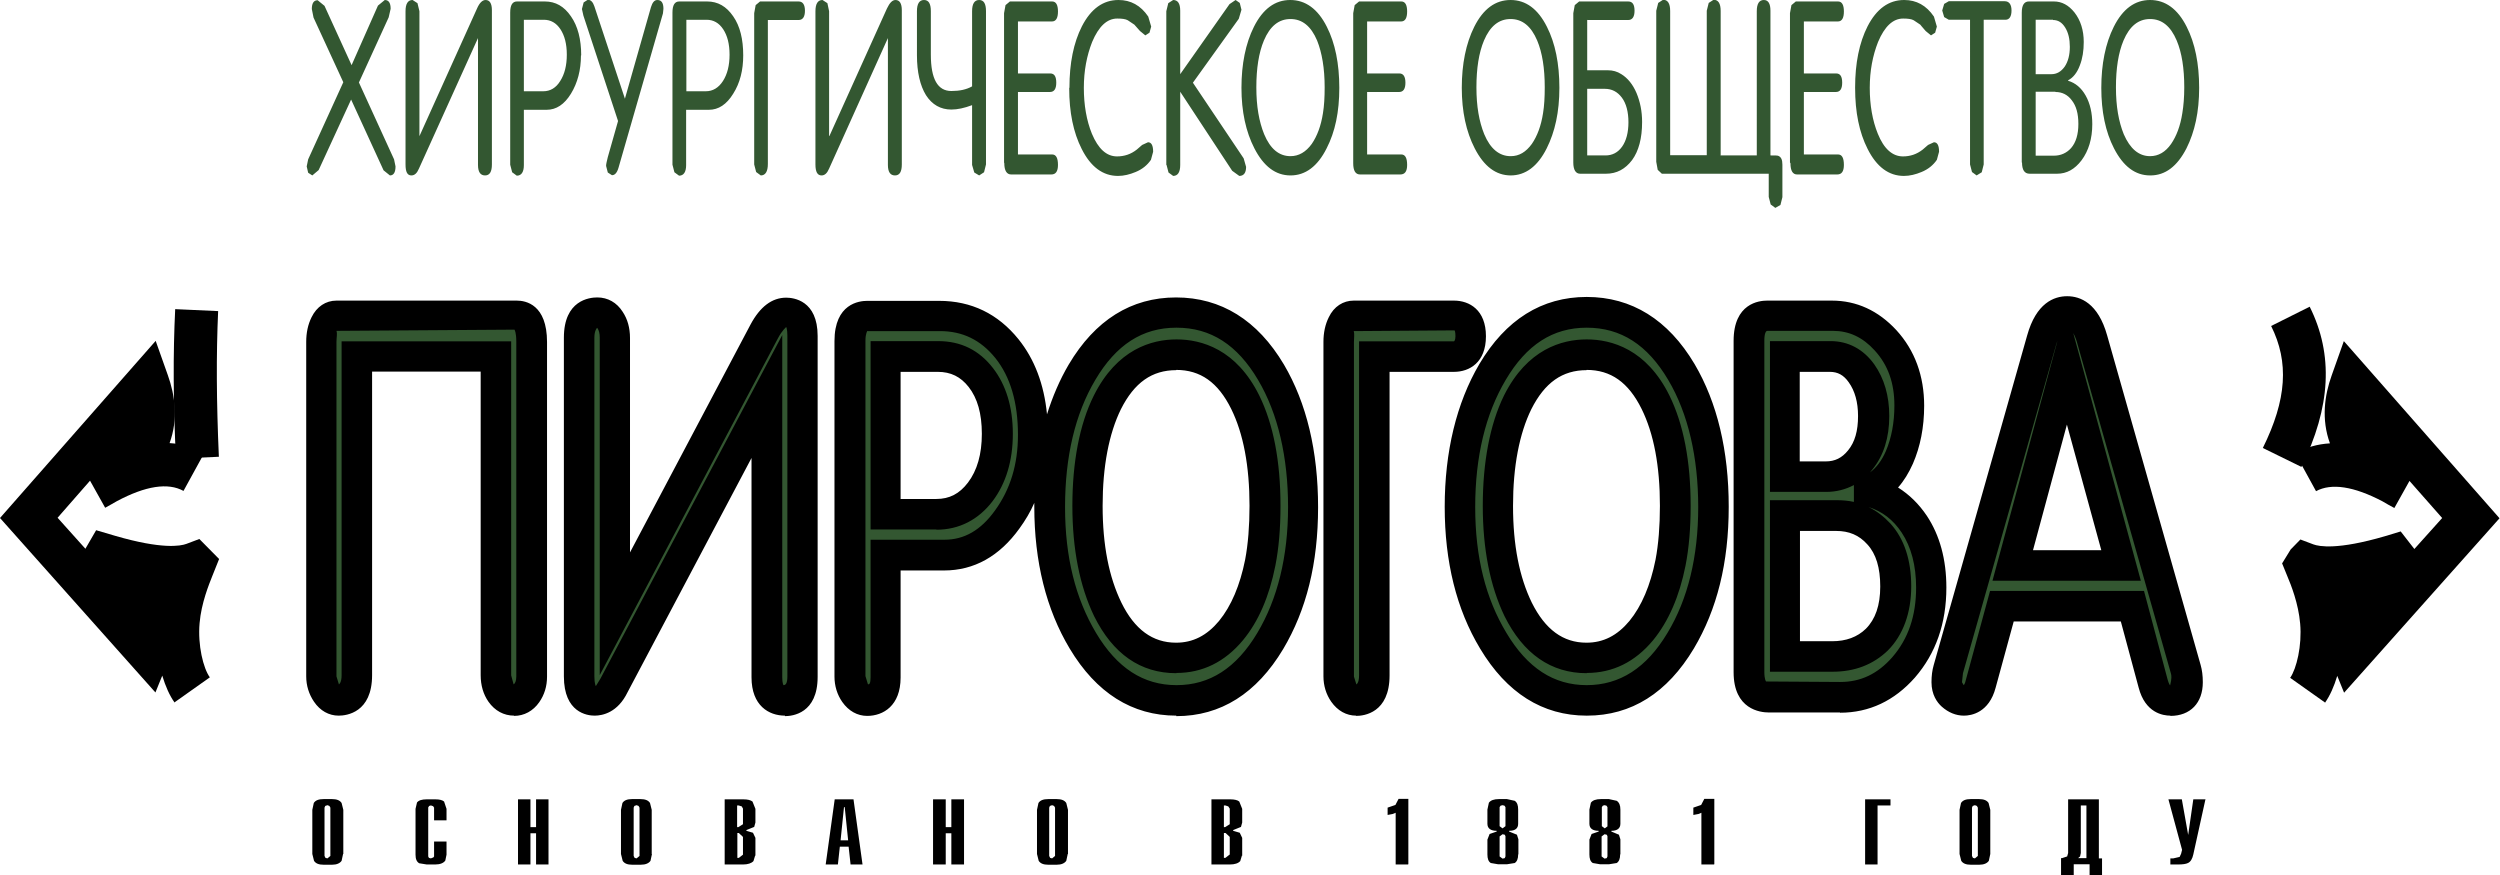
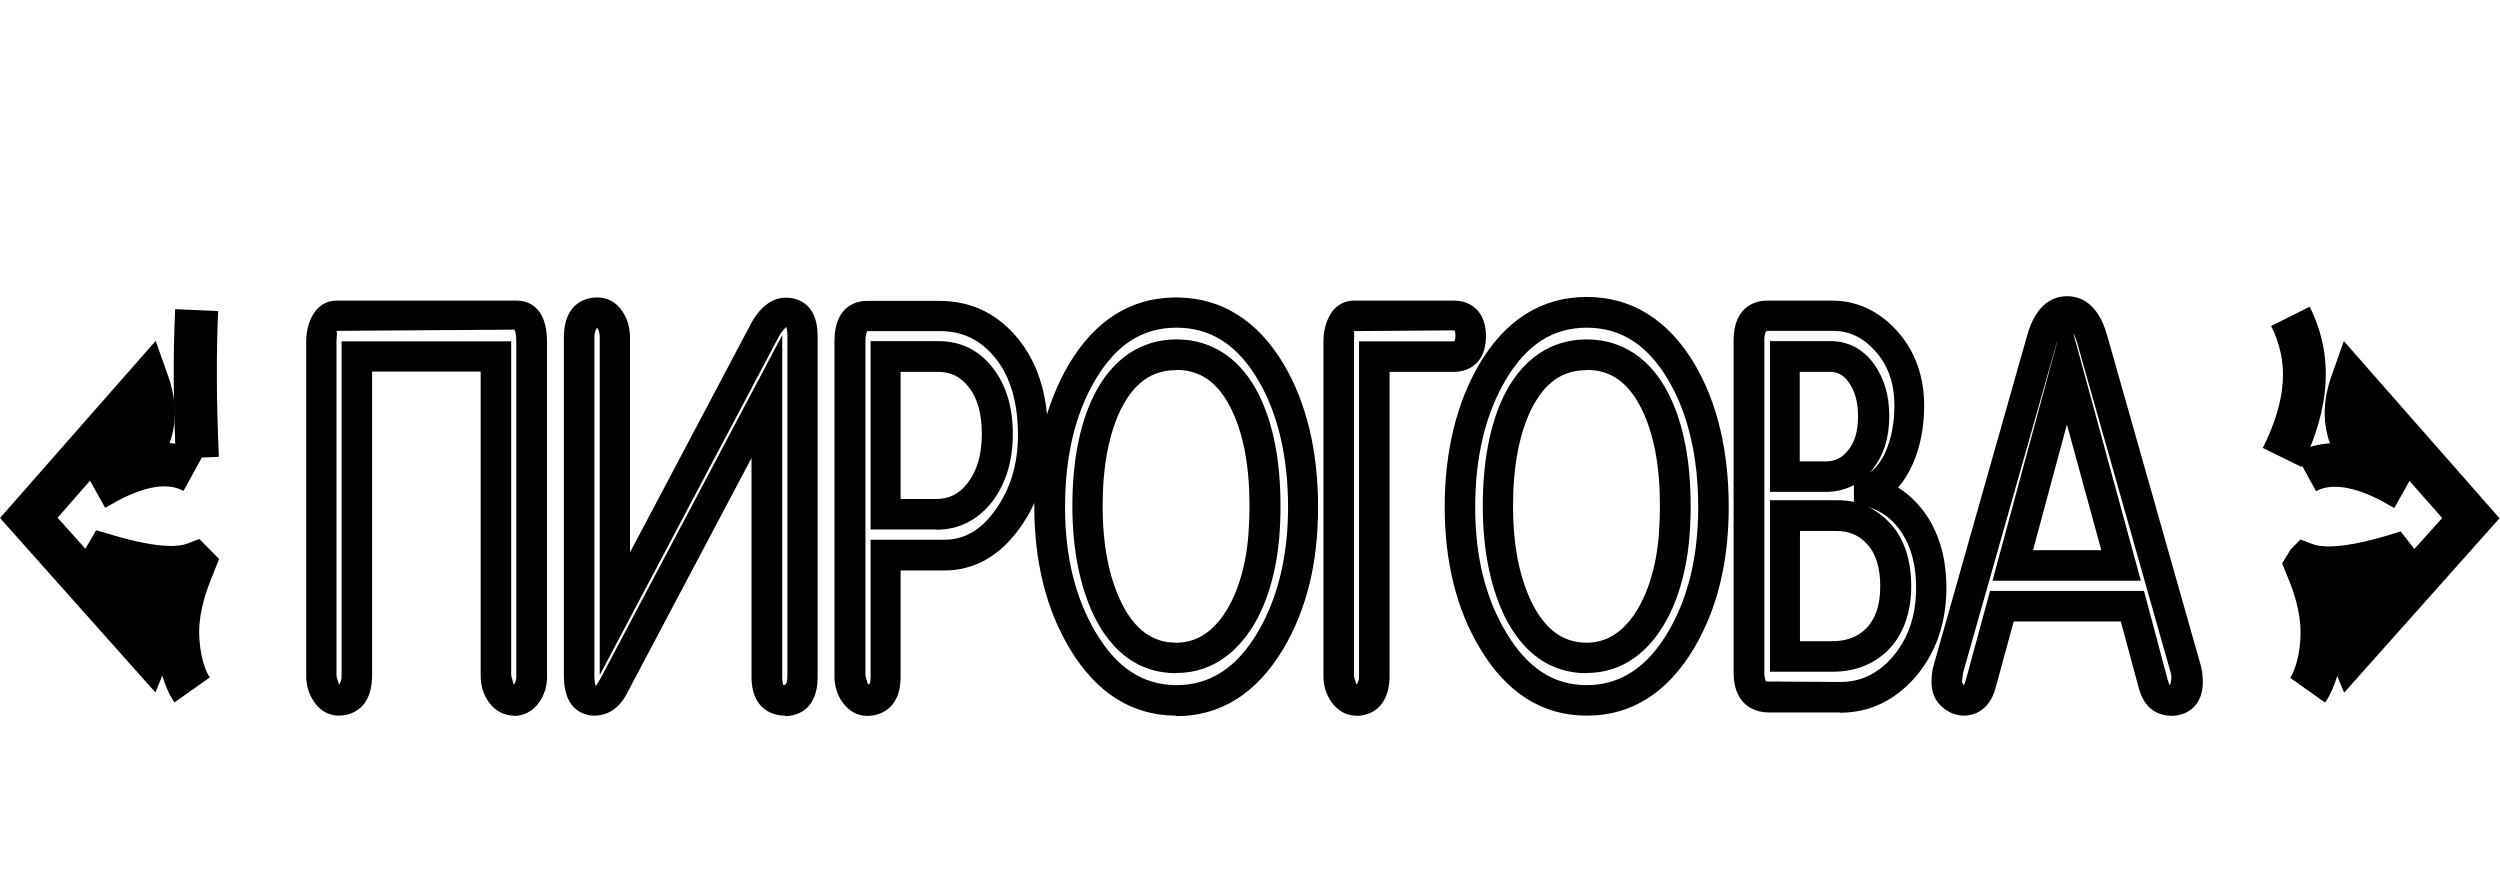
<svg xmlns="http://www.w3.org/2000/svg" id="Layer_2" data-name="Layer 2" width="102.46" height="35.87" viewBox="0 0 102.46 35.87">
  <defs>
    <style> .cls-1, .cls-2 { fill-rule: evenodd; } .cls-2 { fill: #335731; } </style>
  </defs>
  <g id="Layer_1-2" data-name="Layer 1">
    <g>
      <path d="M7.21,18.8c-.11-2.34-.12-4.29-.03-6.13l1.76.08c-.08,1.79-.07,3.69.03,5.97l-1.76.08Z" />
      <path d="M7.16,28.8c-.21-.29-.38-.68-.51-1.11l-.28.69L0,21.23l6.38-7.26.5,1.41c.29.81.43,1.8.07,2.78.51.03.98.16,1.42.41l-.85,1.55c-.63-.35-1.55-.21-2.73.42-.15.09-.32.18-.48.27l-.62-1.11-1.33,1.52,1.14,1.27.44-.76.78.23c1.92.56,2.68.42,2.92.33l.53-.2.81.82-.28.7c-.13.33-.45,1.1-.52,1.93-.08.9.15,1.85.42,2.22l-1.44,1.02Z" />
      <path d="M94.33,19.14l-1.59-.78c.98-1.98,1.08-3.52.34-5l1.58-.79c.98,1.96.87,4.11-.34,6.57" />
      <path d="M95.3,28.8l-1.44-1.02c.26-.37.49-1.32.41-2.22-.07-.83-.38-1.6-.52-1.93l-.22-.54.35-.57.4-.41.53.2c.24.09,1,.23,2.92-.33l.66-.2.56.72,1.14-1.27-1.34-1.52-.62,1.11c-.17-.09-.33-.18-.48-.27-1.18-.62-2.1-.76-2.73-.42l-.85-1.55c.44-.25.92-.38,1.42-.41-.36-.99-.22-1.97.07-2.78l.5-1.41,6.38,7.26-6.37,7.15-.28-.69c-.13.43-.3.82-.51,1.11" />
-       <path class="cls-1" d="M90.39,32.75l-.5,2.27c-.04.18-.11.3-.22.35-.08.04-.21.06-.42.06h-.3v-.25h.12l.26-.06.06-.13.04-.16-.56-2.07h.55l.26,1.46.21-1.46h.51ZM85.51,35.17v-2.16h-.23v1.95l-.03.14-.08.07h.34ZM86.15,35.87h-.51v-.45h-.65v.45h-.52v-.7h.04l.21-.07.04-.14v-2.2h1.26v2.42h.13v.7ZM81.06,35.08v-1.98l-.04-.07-.08-.03-.09.03-.03.07v1.98l.04.08.08.02.12-.1ZM81.57,35l-.06.28c-.07.1-.2.16-.39.16h-.35c-.19,0-.32-.05-.39-.16l-.07-.28v-1.81l.06-.28c.07-.11.2-.16.39-.16h.35c.19,0,.32.05.39.16l.07.28v1.81ZM77.48,33.01h-.53v2.42h-.51v-2.67h1.04v.26ZM70.25,35.43h-.52v-2.12l-.12.05-.21.04v-.3l.32-.11.13-.25h.41v2.67ZM65.88,35.09v-.82l-.03-.06-.09-.02-.12.09v.82l.12.09.09-.02.03-.07ZM65.88,33.86v-.78l-.04-.06-.08-.02-.07.02-.04.06v.78l.12.09.12-.09ZM66.4,35.02c0,.18-.05.29-.14.35l-.31.05h-.38l-.29-.05c-.1-.06-.14-.18-.14-.35v-.61l.09-.23.29-.1v-.03c-.25,0-.38-.1-.38-.29v-.58l.06-.28c.07-.1.21-.15.41-.15h.33l.32.07c.1.07.15.18.15.36v.58c0,.19-.13.29-.37.29v.03l.31.13.06.19v.61ZM61.7,35.09v-.82l-.03-.06-.09-.02-.12.09v.82l.12.09.09-.02.03-.07ZM61.7,33.86v-.78l-.04-.06-.08-.02-.08.02-.04.06v.78l.12.09.12-.09ZM62.22,35.02c0,.18-.05.29-.14.35l-.31.05h-.38l-.29-.05c-.1-.06-.14-.18-.14-.35v-.61l.09-.23.29-.1v-.03c-.25,0-.38-.1-.38-.29v-.58l.06-.28c.07-.1.21-.15.41-.15h.33l.32.07c.1.07.14.18.14.36v.58c0,.19-.12.29-.37.29v.03l.32.13.06.19v.61ZM57.71,35.43h-.51v-2.12l-.12.05-.21.04v-.3l.32-.11.13-.25h.4v2.67ZM50.4,35.03v-.73l-.17-.16h-.07v1.02h.06l.18-.14ZM50.4,33.78v-.64l-.06-.09-.12-.04h-.06v.89h.05l.19-.12ZM50.9,35.06l-.07.23c-.08.09-.22.14-.43.14h-.75v-2.67h.77c.17,0,.3.03.37.09l.12.3v.56l-.05.18-.32.13v.03l.27.08.1.21v.74ZM43.24,35.08v-1.98l-.04-.07-.08-.03-.09.03-.03.07v1.98l.04.08.08.02.12-.1ZM43.76,35l-.06.28c-.07.1-.2.16-.39.16h-.35c-.19,0-.32-.05-.39-.16l-.07-.28v-1.81l.06-.28c.07-.11.2-.16.4-.16h.35c.19,0,.32.05.39.16l.07.28v1.81ZM39.51,35.43h-.52v-1.28h-.23v1.28h-.52v-2.67h.52v1.14h.23v-1.14h.52v2.67ZM34.76,34.44l-.14-1.36h-.03l-.14,1.36h.31ZM35.37,35.43h-.51l-.08-.73h-.36l-.08.73h-.5l.37-2.67h.77l.37,2.67ZM30.45,35.03v-.73l-.17-.16h-.06v1.02h.06l.18-.14ZM30.45,33.78v-.64l-.05-.09-.13-.04h-.06v.89h.05l.19-.12ZM30.95,35.06l-.07.23c-.08.09-.23.14-.43.14h-.75v-2.67h.76c.18,0,.3.03.38.09l.12.3v.56l-.05.18-.32.13v.03l.27.08.1.21v.74ZM26.21,35.08v-1.98l-.04-.07-.08-.03-.09.03-.03.07v1.98l.04.08.08.02.12-.1ZM26.72,35l-.06.28c-.07.1-.2.16-.4.16h-.35c-.19,0-.32-.05-.39-.16l-.07-.28v-1.81l.06-.28c.07-.11.2-.16.39-.16h.35c.19,0,.32.05.39.16l.07.28v1.81ZM22.48,35.43h-.51v-1.28h-.23v1.28h-.51v-2.67h.51v1.14h.23v-1.14h.51v2.67ZM18.3,35.03l-.05.24c-.07.1-.21.16-.41.16h-.35l-.31-.05c-.1-.06-.15-.17-.15-.35v-1.88l.06-.26c.07-.09.2-.13.4-.13h.35c.17,0,.29.03.36.09l.1.3v.47h-.51v-.52l-.04-.06-.09-.03-.07.02-.04.06v2.01l.03.06.08.02.1-.04.03-.04v-.61h.51v.54ZM13.54,35.08v-1.98l-.04-.07-.08-.03-.09.03-.03.07v1.98l.04.08.08.02.12-.1ZM14.06,35l-.06.28c-.07.1-.2.16-.39.16h-.35c-.19,0-.32-.05-.39-.16l-.07-.28v-1.81l.06-.28c.07-.11.2-.16.4-.16h.35c.19,0,.32.05.39.16l.07.28v1.81Z" />
-       <path class="cls-2" d="M85.01,14.78l-2.23,8.5h4.48l-2.25-8.5ZM80.74,29.04c-.18,0-.34-.07-.48-.21-.15-.14-.22-.33-.22-.57,0-.21.02-.39.06-.56l3.87-14.06c.22-.8.57-1.2,1.05-1.2s.83.4,1.05,1.2l3.86,14.06c.04.16.07.35.07.56,0,.52-.24.78-.71.78-.35,0-.59-.24-.71-.71l-.86-3.31h-5.4l-.87,3.3c-.12.47-.36.71-.7.71ZM75.47,21.14h-2.13v6.03h1.96c.74,0,1.36-.24,1.83-.71.53-.54.79-1.29.79-2.28s-.23-1.71-.7-2.24c-.46-.53-1.05-.79-1.76-.79ZM75.2,14.35h-1.87v5.13h1.7c.57,0,1.04-.24,1.41-.71.37-.48.56-1.1.56-1.88,0-.73-.17-1.33-.5-1.82-.33-.48-.77-.73-1.3-.73ZM71.86,27.83v-14.15c0-.72.25-1.07.75-1.07h2.68c.84,0,1.57.35,2.2,1.05.65.75.98,1.67.98,2.79,0,.83-.14,1.57-.41,2.21-.29.7-.71,1.17-1.26,1.41v.04c.78.21,1.41.68,1.88,1.41.47.73.7,1.63.7,2.7,0,1.37-.38,2.51-1.15,3.41-.72.85-1.59,1.27-2.62,1.27h-2.95c-.55,0-.82-.36-.82-1.07ZM65.15,27.23c.88,0,1.64-.39,2.26-1.16.58-.73.98-1.7,1.21-2.9.13-.7.2-1.51.2-2.43,0-1.8-.27-3.27-.82-4.42-.64-1.35-1.6-2.03-2.85-2.03s-2.2.68-2.85,2.03c-.55,1.15-.82,2.62-.82,4.42s.28,3.23.84,4.42c.67,1.38,1.61,2.08,2.83,2.08ZM65.15,29.04c-1.6,0-2.88-.85-3.87-2.54-.92-1.58-1.38-3.48-1.38-5.71s.45-4.2,1.34-5.76c.97-1.7,2.27-2.54,3.9-2.54s2.94.85,3.91,2.54c.88,1.55,1.33,3.47,1.33,5.76s-.45,4.15-1.36,5.71c-.98,1.7-2.28,2.54-3.88,2.54ZM56.37,14.35h3.29c.46,0,.69-.29.69-.87s-.23-.87-.69-.87h-4.14c-.2,0-.35.12-.46.35-.11.23-.16.49-.16.77v14.29c0,.27.07.51.21.71.14.21.31.31.51.31.5,0,.75-.36.75-1.07v-13.61ZM48.18,27.23c.88,0,1.64-.39,2.26-1.16.58-.73.98-1.7,1.21-2.9.13-.7.2-1.51.2-2.43,0-1.8-.27-3.27-.82-4.42-.64-1.35-1.59-2.03-2.85-2.03s-2.2.68-2.85,2.03c-.54,1.15-.82,2.62-.82,4.42s.28,3.23.84,4.42c.67,1.38,1.61,2.08,2.83,2.08ZM48.18,29.04c-1.59,0-2.88-.85-3.87-2.54-.92-1.58-1.37-3.48-1.37-5.71s.45-4.2,1.34-5.76c.97-1.7,2.27-2.54,3.9-2.54s2.94.85,3.91,2.54c.89,1.55,1.33,3.47,1.33,5.76s-.45,4.15-1.36,5.71c-.98,1.7-2.28,2.54-3.88,2.54ZM36.16,14.35v6.74h2.1c.74,0,1.35-.32,1.82-.96.47-.64.7-1.47.7-2.48s-.23-1.8-.68-2.4c-.45-.6-1.05-.9-1.78-.9h-2.16ZM42.26,17.7c0,1.4-.35,2.6-1.06,3.62-.71,1.01-1.58,1.52-2.61,1.52h-2.42v5.22c0,.66-.25.98-.75.98-.2,0-.37-.1-.51-.31-.14-.21-.21-.45-.21-.71v-14.33c0-.72.24-1.07.72-1.07h2.98c1.14,0,2.06.47,2.78,1.4.72.93,1.08,2.16,1.08,3.69ZM24.96,25.33h0l6.17-12.05c.27-.53.58-.8.92-.8.45,0,.67.33.67.98v14.55c0,.68-.24,1.03-.72,1.03-.5,0-.75-.33-.75-.99v-12l-6.32,12.33c-.2.43-.47.65-.8.65-.43,0-.64-.34-.64-1.03v-14.47c0-.71.25-1.07.75-1.07.22,0,.39.11.52.31.13.21.2.46.2.76v11.79ZM20.05,14.35h-5.75v13.61c0,.71-.25,1.07-.75,1.07-.2,0-.36-.1-.51-.31-.14-.21-.21-.45-.21-.71v-14.29c0-.28.05-.54.16-.77.11-.23.26-.35.46-.35h7.45c.42,0,.62.37.62,1.12v14.29c0,.28-.07.52-.2.73-.14.2-.31.3-.52.3-.22,0-.4-.1-.54-.31-.14-.21-.21-.46-.21-.76v-13.61Z" />
      <path d="M88.95,29.33c-.3,0-1.03-.11-1.3-1.15l-.73-2.71h-4.39l-.74,2.71c-.27,1.03-1,1.15-1.3,1.15-.33,0-.64-.13-.91-.37-.19-.17-.42-.49-.42-1,0-.26.03-.49.09-.7l3.83-13.51c.37-1.33,1.1-1.61,1.64-1.61s1.27.28,1.64,1.61l3.83,13.5c.06.21.09.44.09.71,0,.85-.51,1.38-1.33,1.38M84.41,13.72l-.13.37-3.83,13.5-.04.37.07.12v.63-.63s.05-.03.09-.22l.99-3.64h6.31l.97,3.64c.05.18.1.23.1.23.07-.28.06-.4.03-.5l-3.83-13.5c-.02-.09-.08-.28-.17-.44l2.77,10.15h-6.08l2.73-10.08ZM83.32,22.55h2.8l-1.41-5.15-1.39,5.15ZM65.03,29.33c-1.81,0-3.28-.93-4.37-2.75-.97-1.61-1.45-3.56-1.45-5.81s.48-4.25,1.42-5.85c1.08-1.82,2.56-2.75,4.4-2.75s3.34.93,4.42,2.75c.93,1.58,1.4,3.55,1.4,5.85s-.48,4.21-1.43,5.81c-1.09,1.82-2.56,2.75-4.38,2.75ZM65.03,13.43c-1.39,0-2.47.7-3.32,2.14-.83,1.4-1.25,3.15-1.25,5.21s.43,3.75,1.28,5.16c.86,1.44,1.94,2.14,3.29,2.14s2.45-.7,3.31-2.14c.84-1.39,1.26-3.13,1.26-5.16s-.41-3.83-1.23-5.21c-.85-1.44-1.94-2.14-3.34-2.14ZM55.58,29.33c-.4,0-.76-.2-1.02-.57-.21-.3-.32-.66-.32-1.04v-13.71c0-.37.07-.71.22-1.01.21-.44.59-.68,1.02-.68h4.11c.63,0,1.31.38,1.31,1.46s-.68,1.46-1.31,1.46h-2.64v12.44c0,1.54-1.05,1.66-1.37,1.66ZM59.61,13.54l-4.13.03c.04.12.01.27.01.45v13.71l.1.32s.11-.05.11-.37v-13.69h3.89s.06-.03.06-.21-.03-.23-.03-.23ZM48.21,29.33c-1.81,0-3.28-.93-4.37-2.75-.96-1.6-1.45-3.56-1.45-5.81v-.16c-.16.37-.37.72-.61,1.05-.82,1.14-1.86,1.72-3.09,1.72h-1.78v4.39c0,1.15-.71,1.57-1.37,1.57-.4,0-.76-.2-1.02-.57-.21-.3-.32-.66-.32-1.04v-13.75c0-1.54,1.02-1.65,1.34-1.65h2.95c1.32,0,2.41.53,3.25,1.57.66.82,1.05,1.85,1.17,3.08.23-.73.52-1.41.89-2.04,1.08-1.82,2.56-2.75,4.4-2.75s3.34.93,4.42,2.75c.93,1.58,1.4,3.55,1.4,5.85s-.48,4.21-1.43,5.81c-1.09,1.82-2.56,2.75-4.38,2.75ZM48.21,13.43c-1.39,0-2.47.7-3.32,2.14-.83,1.4-1.24,3.15-1.24,5.21s.43,3.75,1.27,5.16c.86,1.44,1.94,2.14,3.3,2.14s2.45-.7,3.31-2.14c.83-1.39,1.26-3.13,1.26-5.16s-.41-3.83-1.23-5.21c-.85-1.44-1.94-2.14-3.34-2.14ZM35.55,13.56s-.08.1-.08.4v13.75l.1.33c.06.03.11-.04.11-.28v-5.64h3.03c.81,0,1.49-.39,2.07-1.2.63-.87.94-1.89.94-3.1,0-1.32-.31-2.38-.93-3.15-.6-.74-1.34-1.1-2.27-1.1h-2.96ZM32.17,29.33c-.66,0-1.37-.41-1.37-1.57v-8.99l-5.08,9.6c-.4.83-1.02.96-1.35.96-.3,0-1.26-.12-1.26-1.61v-13.88c0-1.54,1.05-1.65,1.37-1.65.43,0,.8.21,1.04.59.2.3.3.66.3,1.07v8.79l4.94-9.34c.39-.73.88-1.1,1.46-1.1.3,0,1.29.11,1.29,1.57v13.97c0,1.5-1.03,1.61-1.34,1.61ZM24.46,13.45s-.1.1-.1.39v13.88c0,.31.06.4.06.4l.19-.31,7.45-14.08v14.03c0,.25.05.32.05.32.09,0,.16-.07.16-.36v-13.97c0-.27-.05-.35-.05-.35-.01.03-.15.11-.34.47l-7.3,13.8v-13.84c0-.16-.03-.29-.1-.39h-.01ZM21.07,29.33c-.42,0-.79-.2-1.05-.57-.21-.3-.32-.67-.32-1.09v-12.44h-4.45v12.44c0,1.54-1.05,1.66-1.37,1.66-.4,0-.76-.2-1.01-.57-.21-.31-.32-.66-.32-1.04v-13.71c0-.37.07-.71.22-1.01.21-.43.58-.68,1.02-.68h7.39c.37,0,1.24.16,1.24,1.7v13.71c0,.4-.11.75-.32,1.05-.25.36-.62.56-1.03.56ZM21.09,13.51l-7.3.05c.04.12,0,.27,0,.45v13.71l.1.33s.11-.06.11-.37v-13.69h6.95v13.69l.1.37c.06-.04.11-.14.11-.33v-13.71c0-.39-.07-.49-.07-.49ZM75.41,29.2h-2.92c-.34,0-1.44-.12-1.44-1.65v-13.58c0-1.54,1.05-1.65,1.37-1.65h2.66c1.01,0,1.9.41,2.64,1.21.76.83,1.14,1.88,1.14,3.1,0,.88-.16,1.68-.46,2.37-.17.38-.37.71-.61.98.46.29.85.67,1.18,1.16.53.8.8,1.79.8,2.94,0,1.46-.43,2.7-1.29,3.69-.84.95-1.87,1.44-3.07,1.44ZM72.43,13.56c-.05,0-.12.09-.12.4v13.58c0,.31.07.39.07.39l3.04.02c.84,0,1.53-.33,2.13-1.01.66-.76.98-1.7.98-2.86,0-.9-.2-1.66-.59-2.25-.35-.53-.8-.87-1.36-1.05.33.16.63.39.9.68.56.62.85,1.49.85,2.57s-.33,2-.96,2.63c-.6.58-1.36.87-2.26.87h-2.57v-7.03h2.73c.25,0,.48.02.71.07v-.69c-.34.18-.72.28-1.13.28h-2.31v-6.18h2.48c.73,0,1.35.33,1.8.96.4.57.61,1.28.61,2.11,0,.89-.23,1.62-.69,2.19l-.1.12c.26-.19.48-.48.65-.87.23-.54.35-1.17.35-1.87,0-.92-.26-1.66-.81-2.26-.49-.54-1.05-.8-1.71-.8h-2.66ZM73.77,26.28h1.32c.57,0,1.03-.17,1.38-.51.39-.39.59-.96.59-1.73s-.17-1.34-.53-1.73c-.34-.38-.75-.55-1.28-.55h-1.48v4.53ZM73.77,18.91h1.06c.37,0,.66-.14.91-.45.28-.34.41-.8.41-1.41,0-.57-.13-1.03-.38-1.38-.21-.3-.45-.43-.78-.43h-1.23v3.67ZM65.03,27.59c-1.46,0-2.6-.79-3.37-2.34-.59-1.23-.89-2.75-.89-4.52s.29-3.34.87-4.52c.95-1.9,2.37-2.3,3.39-2.3s2.45.4,3.39,2.3c.58,1.18.87,2.7.87,4.52,0,.91-.07,1.74-.21,2.45-.25,1.26-.7,2.29-1.33,3.06-.74.89-1.65,1.34-2.72,1.34ZM65.03,15.17c-1,0-1.72.51-2.27,1.6-.49,1-.75,2.34-.75,3.96s.26,2.92.77,3.97c.55,1.1,1.28,1.64,2.24,1.64.69,0,1.26-.29,1.76-.89.5-.61.86-1.46,1.07-2.51.12-.63.18-1.38.18-2.21,0-1.63-.25-2.96-.75-3.97-.54-1.09-1.26-1.6-2.26-1.6ZM48.21,27.59c-1.47,0-2.6-.79-3.37-2.34-.59-1.23-.89-2.75-.89-4.52s.29-3.34.88-4.52c.95-1.9,2.37-2.3,3.39-2.3s2.45.4,3.39,2.3c.58,1.18.87,2.7.87,4.52,0,.92-.07,1.74-.21,2.45-.25,1.26-.69,2.29-1.33,3.06-.74.89-1.66,1.34-2.72,1.34ZM48.21,15.17c-1,0-1.72.51-2.27,1.6-.49,1-.75,2.34-.75,3.96s.26,2.92.77,3.97c.54,1.1,1.28,1.64,2.24,1.64.69,0,1.26-.29,1.76-.89.5-.61.86-1.46,1.07-2.51.12-.63.18-1.38.18-2.21,0-1.62-.25-2.96-.75-3.97-.54-1.09-1.26-1.6-2.26-1.6ZM38.38,21.7h-2.7v-7.72h2.77c.93,0,1.68.37,2.25,1.11.53.69.81,1.59.81,2.69s-.28,2.03-.83,2.76c-.58.76-1.37,1.17-2.3,1.17ZM36.92,20.45h1.45c.54,0,.95-.21,1.3-.67.38-.5.57-1.17.57-2s-.18-1.46-.54-1.92c-.33-.42-.73-.62-1.27-.62h-1.52v5.22Z" />
-       <path class="cls-2" d="M88.12,6.4c.34,0,.63-.17.86-.5.22-.32.38-.74.46-1.26.05-.3.08-.66.08-1.06,0-.78-.1-1.42-.31-1.92-.25-.59-.61-.88-1.09-.88s-.84.29-1.09.88c-.21.5-.31,1.14-.31,1.92s.11,1.4.32,1.92c.26.6.62.9,1.08.9M88.12,7.19c-.61,0-1.1-.37-1.48-1.11-.35-.68-.52-1.51-.52-2.48s.17-1.82.51-2.5c.37-.74.87-1.1,1.49-1.1s1.13.36,1.5,1.1c.34.67.51,1.51.51,2.5s-.18,1.8-.52,2.48c-.38.74-.87,1.11-1.48,1.11ZM84.24,3.76h-.81v2.62h.75c.28,0,.52-.11.7-.31.2-.23.3-.56.3-.99s-.09-.74-.27-.97c-.17-.23-.4-.34-.67-.34ZM84.14.81h-.71v2.23h.65c.21,0,.39-.1.54-.31.14-.21.21-.48.21-.81,0-.32-.06-.58-.19-.79-.13-.21-.29-.31-.5-.31ZM82.86,6.66V.52c0-.31.1-.46.29-.46h1.03c.32,0,.6.15.84.45.25.32.38.73.38,1.21,0,.36-.05.68-.16.96-.11.3-.28.51-.48.61v.02c.3.09.54.29.72.61.18.32.27.71.27,1.17,0,.59-.15,1.09-.44,1.48-.28.37-.61.55-1,.55h-1.13c-.21,0-.31-.16-.31-.46ZM80.75.81h-.88l-.19-.11-.08-.27.08-.27.19-.11h2.29c.18,0,.28.13.28.38s-.09.38-.25.38h-.89v5.93l-.08.32-.21.13-.19-.14-.08-.31V.81ZM76.03,3.59c0-1,.17-1.84.51-2.51.37-.72.87-1.08,1.5-1.08.5,0,.91.22,1.22.68l.12.41-.07.25-.17.11-.22-.18c-.15-.17-.22-.26-.22-.26l-.27-.18c-.09-.05-.23-.07-.43-.07-.42,0-.76.32-1.03.96-.22.56-.34,1.18-.34,1.88s.11,1.34.33,1.88c.25.62.6.93,1.03.93.3,0,.57-.09.81-.28l.22-.19.24-.11c.14,0,.21.13.21.39l-.09.33c-.15.22-.36.39-.63.5-.24.1-.48.16-.72.16-.62,0-1.12-.37-1.49-1.11-.34-.67-.51-1.5-.51-2.49ZM73.36,6.66V.54l.06-.33.18-.15h1.73c.16,0,.24.14.24.41s-.08.41-.25.41h-1.39v2.13h1.32c.17,0,.25.12.25.38s-.09.38-.26.38h-1.31v2.56h1.4c.16,0,.24.14.24.43,0,.26-.09.39-.27.39h-1.65c-.18,0-.27-.16-.27-.46ZM70.5,6.37h1.5V.46c0-.31.1-.46.29-.46.18,0,.27.15.27.44v5.93c.19,0,.29,0,.33.02.11.05.16.16.16.36v1.33l-.08.32-.21.12-.19-.14-.08-.31v-.95h-4.38l-.17-.16-.06-.33V.44l.08-.32.2-.13c.19,0,.29.15.29.46v5.91h1.5V.44l.08-.32.2-.13c.19,0,.29.15.29.46v5.91ZM65.05,3.64v2.73h.75c.28,0,.51-.12.68-.36.17-.24.26-.58.26-1s-.09-.77-.27-1.01c-.18-.24-.41-.36-.7-.36h-.73ZM65.05.81v2.07h.85c.2,0,.38.05.55.16.26.16.47.42.62.77.15.36.23.75.23,1.19,0,.67-.14,1.19-.41,1.56-.28.37-.63.56-1.07.56h-1.06c-.18,0-.28-.16-.28-.46V.54l.06-.33.18-.15h2.01c.18,0,.26.13.26.38s-.09.38-.26.38h-1.69ZM61.92,6.4c.34,0,.62-.17.86-.5.22-.32.38-.74.46-1.26.05-.3.07-.66.07-1.06,0-.78-.1-1.42-.31-1.92-.25-.59-.61-.88-1.09-.88s-.84.29-1.09.88c-.21.5-.31,1.14-.31,1.92s.11,1.4.32,1.92c.25.6.62.9,1.08.9ZM61.92,7.19c-.61,0-1.1-.37-1.48-1.11-.35-.68-.53-1.51-.53-2.48s.17-1.82.51-2.5c.37-.74.87-1.1,1.49-1.1s1.12.36,1.49,1.1c.34.67.51,1.51.51,2.5s-.18,1.8-.52,2.48c-.37.74-.87,1.11-1.48,1.11ZM55.46,6.66V.54l.06-.33.18-.15h1.73c.16,0,.24.14.24.41s-.08.41-.25.41h-1.39v2.13h1.32c.16,0,.25.12.25.38s-.09.38-.26.38h-1.31v2.56h1.4c.16,0,.24.14.24.43,0,.26-.09.39-.28.39h-1.65c-.19,0-.28-.16-.28-.46ZM52.89,6.4c.34,0,.63-.17.87-.5.22-.32.38-.74.46-1.26.05-.3.07-.66.07-1.06,0-.78-.11-1.42-.31-1.92-.25-.59-.61-.88-1.09-.88s-.84.29-1.09.88c-.21.5-.31,1.14-.31,1.92s.11,1.4.32,1.92c.25.6.61.9,1.08.9ZM52.89,7.19c-.61,0-1.1-.37-1.48-1.11-.35-.68-.53-1.51-.53-2.48s.17-1.82.51-2.5c.37-.74.87-1.1,1.49-1.1s1.13.36,1.5,1.1c.34.67.51,1.51.51,2.5s-.17,1.8-.52,2.48c-.37.74-.87,1.11-1.48,1.11ZM47.81,6.76l.08.31.19.14c.19,0,.29-.15.29-.45v-3l2.13,3.24.29.21c.18,0,.28-.12.28-.37l-.1-.35-2.08-3.1,1.88-2.62.11-.37-.07-.28-.17-.12-.25.17-2.02,2.87V.44c0-.3-.1-.44-.29-.44l-.2.13-.08.33v6.3ZM43.83,3.59c0-1,.17-1.84.51-2.51.37-.72.87-1.08,1.5-1.08.5,0,.91.22,1.22.68l.12.41-.07.25-.17.11-.22-.18c-.15-.17-.23-.26-.23-.26l-.27-.18c-.09-.05-.23-.07-.43-.07-.42,0-.76.32-1.03.96-.22.56-.34,1.18-.34,1.88s.11,1.34.33,1.88c.26.62.6.93,1.03.93.3,0,.57-.09.81-.28l.22-.19.24-.11c.14,0,.21.13.21.39l-.09.33c-.15.22-.36.39-.63.5-.24.1-.48.16-.72.16-.62,0-1.12-.37-1.49-1.11-.34-.67-.51-1.5-.51-2.49ZM41.15,6.66V.54l.06-.33.18-.15h1.73c.16,0,.24.14.24.41s-.08.41-.25.41h-1.39v2.13h1.32c.17,0,.25.12.25.38s-.09.38-.26.38h-1.31v2.56h1.4c.16,0,.24.14.24.43,0,.26-.09.39-.27.39h-1.65c-.18,0-.28-.16-.28-.46ZM39.84,3.55V.46c0-.31.1-.46.29-.46s.28.15.28.46v6.28l-.08.32-.2.13-.2-.12-.09-.31v-2.45c-.32.12-.6.18-.85.18-.44,0-.79-.2-1.04-.59-.24-.39-.37-.94-.37-1.64V.46c0-.31.1-.46.29-.46s.28.15.28.46v1.78c0,1,.28,1.49.84,1.49.34,0,.62-.06.85-.19ZM33.99,5.58h0l2.36-5.23c.11-.23.22-.35.35-.35.17,0,.26.14.26.42v6.32c0,.3-.09.45-.28.45s-.29-.14-.29-.43V1.56l-2.41,5.35c-.08.19-.18.28-.31.28-.17,0-.25-.15-.25-.45V.46c0-.31.1-.46.29-.46l.2.13.07.33v5.11ZM31.47.81v5.91c0,.31-.1.47-.29.47l-.19-.14-.08-.31V.54l.06-.33.18-.15h1.58c.17,0,.26.13.26.38s-.09.38-.26.38h-1.26ZM28.13.81v2.93h.8c.28,0,.52-.14.7-.42.18-.28.27-.64.27-1.08s-.09-.78-.26-1.04c-.17-.26-.4-.39-.68-.39h-.83ZM30.46,2.27c0,.6-.13,1.13-.41,1.57-.27.44-.6.66-1,.66h-.93v2.27c0,.28-.1.43-.29.43l-.19-.14-.08-.31V.52c0-.31.09-.46.28-.46h1.14c.44,0,.79.2,1.07.61.28.4.41.94.41,1.6ZM25.61,4.05l1.07-3.76c.06-.19.14-.29.26-.29.17,0,.25.12.25.36l-.02.19-1.82,6.32c-.06.21-.15.31-.27.31l-.17-.11-.07-.27c0-.08.03-.19.07-.36l.42-1.48-1.42-4.32-.06-.27.07-.27.17-.11c.12,0,.21.09.27.27l1.25,3.78ZM21.47.81v2.93h.8c.28,0,.52-.14.69-.42.18-.28.27-.64.27-1.08s-.09-.78-.26-1.04c-.17-.26-.4-.39-.68-.39h-.83ZM23.81,2.27c0,.6-.14,1.13-.41,1.57-.27.44-.6.66-1,.66h-.93v2.27c0,.28-.1.43-.29.43l-.19-.14-.08-.31V.52c0-.31.09-.46.28-.46h1.14c.44,0,.79.2,1.07.61.28.4.42.94.42,1.6ZM17.19,5.58h0L19.55.35c.1-.23.22-.35.35-.35.17,0,.26.14.26.42v6.32c0,.3-.09.45-.28.45-.19,0-.29-.14-.29-.43V1.56l-2.42,5.35c-.08.19-.18.28-.31.28-.17,0-.24-.15-.24-.45V.46c0-.31.1-.46.29-.46l.2.13.08.33v5.11ZM16.21,6.82c0,.25-.08.37-.23.37l-.26-.21-1.33-2.9-1.33,2.89-.26.22-.17-.11-.06-.26.06-.29,1.44-3.16-1.22-2.65-.07-.35c0-.24.08-.36.24-.36l.28.23,1.11,2.43L15.49.23l.28-.23c.16,0,.24.12.24.36l-.08.35-1.22,2.67,1.44,3.15.06.29Z" />
    </g>
  </g>
</svg>